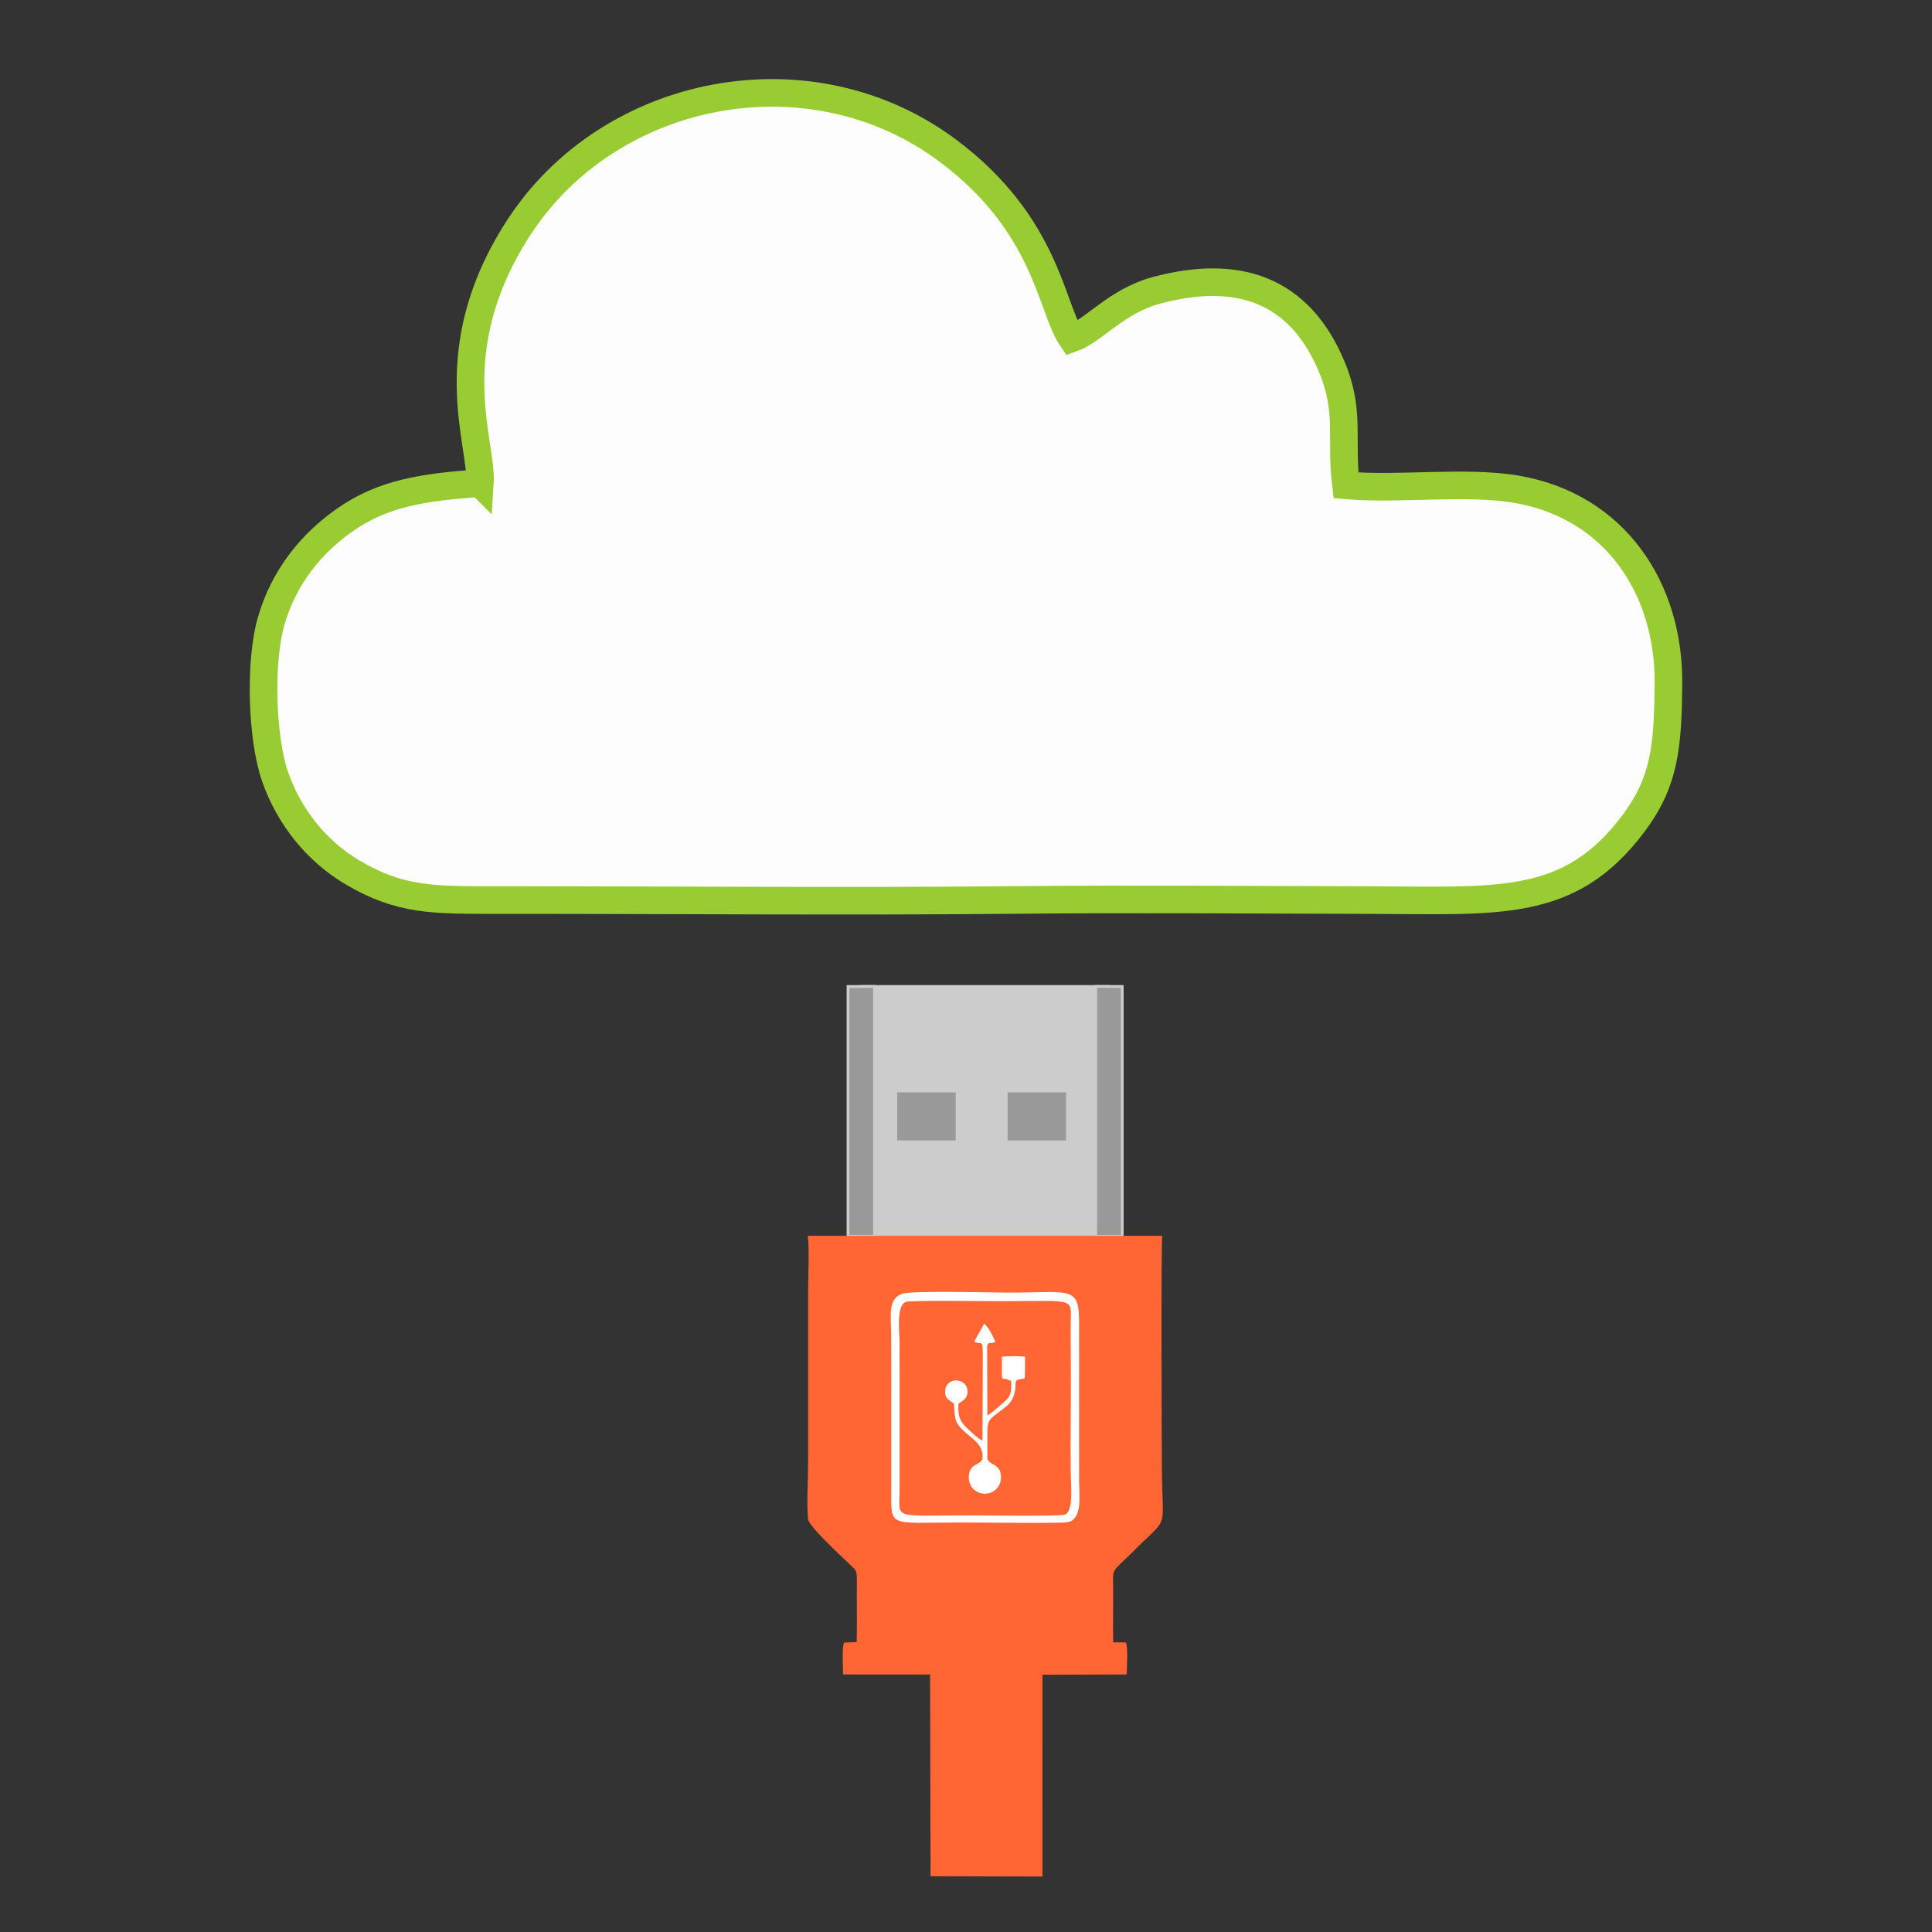
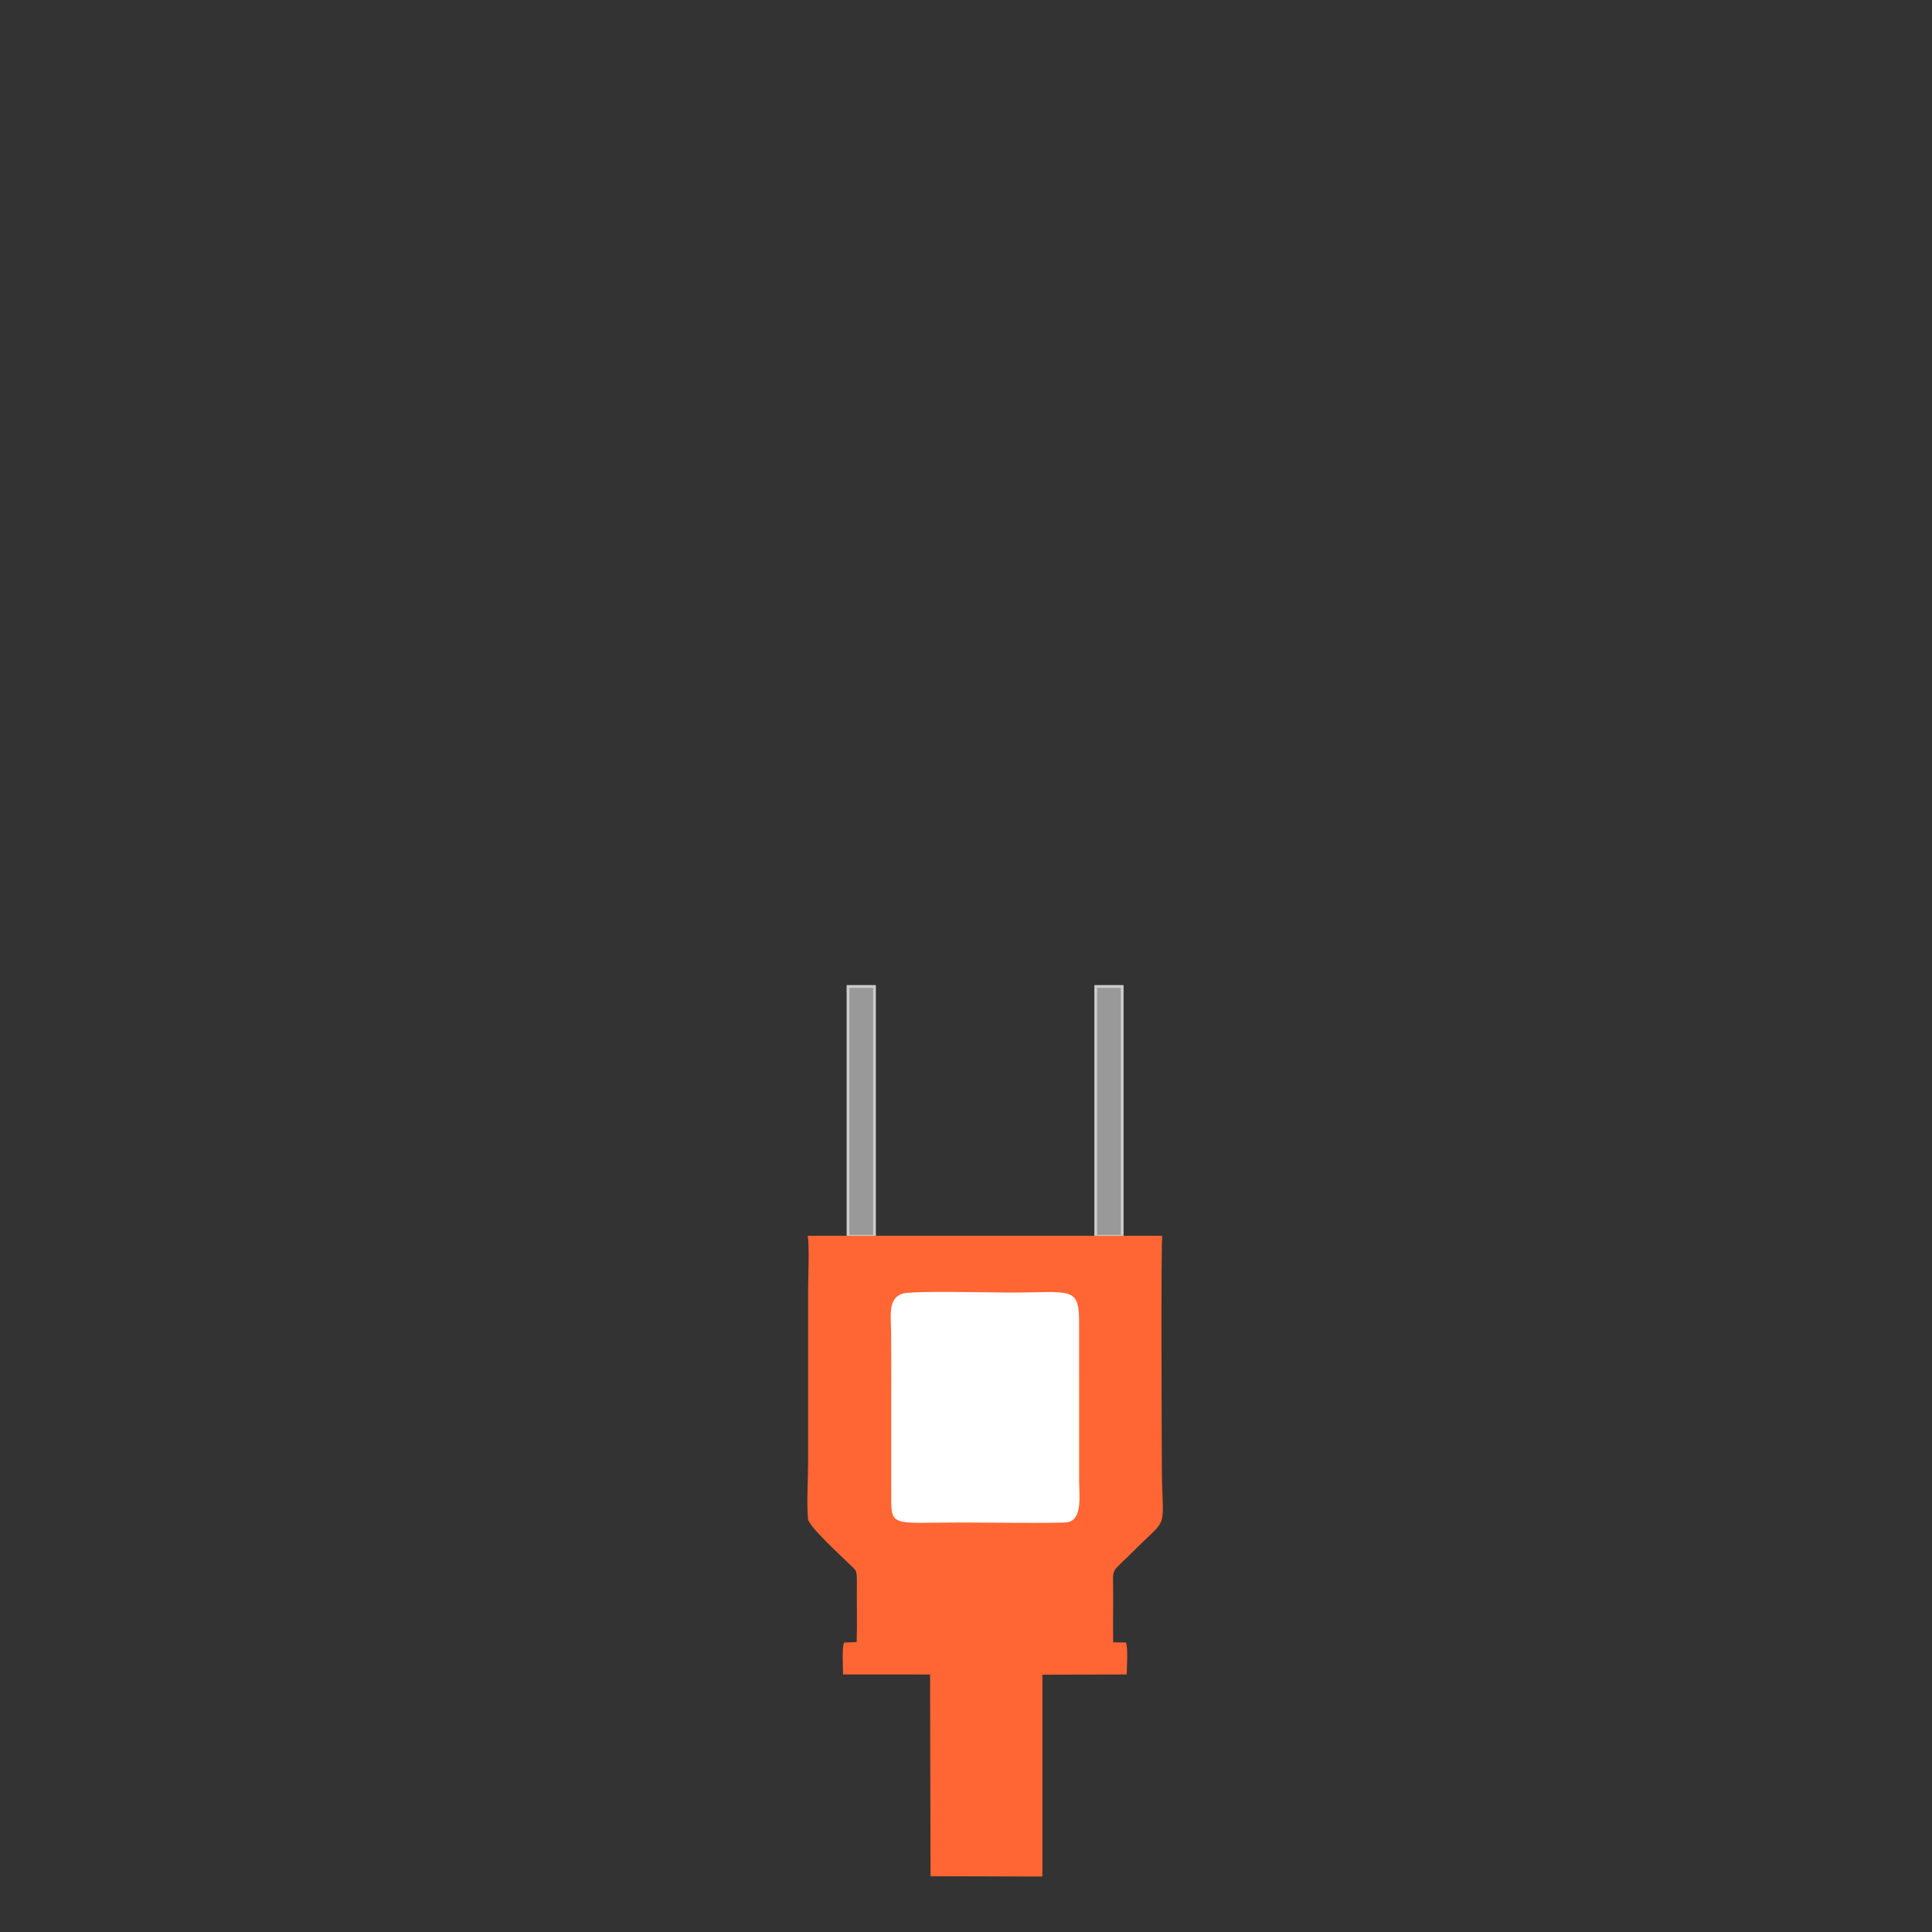
<svg xmlns="http://www.w3.org/2000/svg" xml:space="preserve" width="300" height="300" style="shape-rendering:geometricPrecision;text-rendering:geometricPrecision;image-rendering:optimizeQuality;fill-rule:evenodd;clip-rule:evenodd">
  <rect width="100%" height="100%" fill="#333333" stroke="none" />
  <defs>
    <style>.str0,.str1{stroke:#999;stroke-width:.429;stroke-miterlimit:2.613}.str0{stroke:#ccc}.fil2{fill:#999}.fil3{fill:#f63}.fil4{fill:#fff}</style>
  </defs>
  <g id="Layer_x0020_1">
-     <path style="fill:none" d="M0 0h300v300H0z" />
    <g id="_2648687477040">
-       <path class="str0" style="fill:#ccc" d="M133.734 153.179h38.471v38.786h-38.471z" />
      <path class="fil2 str0" d="M170.146 153.179h4.11v38.786h-4.11zM131.68 153.179h4.11v38.786h-4.11z" />
-       <path class="fil2 str1" d="M156.681 169.839h8.645v7.028h-8.645zM139.538 169.839h8.645v7.028h-8.645z" />
    </g>
    <path class="fil3" d="m180.481 191.899-55.068-.002c.296 1.468.07 6.542.07 8.433v26.668c.002 2.568-.245 6.486-.014 8.885.11 1.131 5.198 5.779 6.303 6.871 1.276 1.261 1.297.881 1.281 3.321-.019 2.963.046 5.951-.023 8.908l-1.962.075c-.362.758-.155 3.916-.153 4.949l13.505.005.075 31.326 17.371.05.003-31.339 13.089-.043c.007-1.082.233-4.133-.126-4.963l-1.98-.024c-.046-2.921.024-5.83-.009-8.726-.033-2.952-.259-2 3.336-5.601 5.582-5.59 4.257-2.551 4.231-13.477-.005-1.835-.155-34.36.071-35.316z" />
    <path class="fil4" d="M140.207 200.861c-2.386.715-1.855 3.428-1.829 6.19.025 2.671.016 5.351.014 8.022-.004 5.421.004 10.841 0 16.261-.005 6.047-.509 5.064 11.169 5.079 2.177.003 15.306.155 16.25-.046 2.278-.485 1.773-4.06 1.753-6.334l-.003-24.282c.043-6.284-1.085-4.993-11.279-5.042-2.556-.013-14.585-.294-16.075.152z" />
-     <path class="fil3" d="M140.658 202.162c-1.535.585-.976 4.681-.972 6.407l.004 22.548c.03 4.93-1.521 4.194 10.775 4.19 1.951-.001 14.051.179 14.896-.118 1.401-.494.91-4.867.898-6.457-.02-2.515-.032-5.074-.006-7.588.05-4.968.031-9.99-.004-14.96-.035-4.868 1.455-4.153-10.797-4.135-1.963.003-14.027-.179-14.794.113z" />
    <path class="fil4" d="M151.263 208.326c1.588.872 1.334-1.829 1.329 7.398l-.042 7.97c-.648-.26-1.918-1.485-2.55-2.11-1.087-1.075-1.238-1.843-1.179-3.62.67-.486 1.386-.727 1.418-1.816.067-2.285-3.334-2.428-3.476-.194-.082 1.277.693 1.479 1.386 2.015.062 2.503.22 3.087 1.705 4.417 1.234 1.105 3.045 2.167 2.675 4.178-.403 1.057-2.068.612-2.092 2.825-.015 1.441 1.027 2.503 2.408 2.546 1.429.044 2.512-1.001 2.581-2.358.118-2.33-1.658-1.919-2.1-3.013 0-1.385-.021-2.743-.009-4.13.015-1.732.27-1.967 1.282-2.772 1.759-1.4 3.105-1.813 3.115-5.022.147-.609.742-.357 1.422-.651l.043-3.321c-1.469-.137-2.135-.076-3.597-.022l-.005 3.126c.207.681.25.054 1.062.53.383.225.391-.241.392.771.001 1.744-.464 2.049-1.365 2.845-.483.426-1.857 1.653-2.349 1.87l-.035-10.785c.427-.961.281-.094 1.28-.651-.353-.863-1.033-2.226-1.744-2.819l-1.555 2.793z" />
-     <path d="M74.528 75.016c-8.588.638-14.954 1.456-21.106 5.81-4.949 3.503-9.23 8.538-11.279 15.481-1.888 6.398-1.495 18.321.567 24.277 2.204 6.367 6.58 11.662 12.005 14.869 7.415 4.385 12.473 4.311 22.578 4.307 26.928-.012 54.105.243 80.963-.018 17.859-.174 35.845-.016 53.715.018 20.689.039 31.731 1.464 41.757-12.006 4.793-6.44 5.247-11.908 5.346-21.498.156-14.949-8.34-27.634-23.5-30.268-7.923-1.376-18.263.104-26.571-.62-.905-7.389.725-11.362-2.2-18.392-5.084-12.215-14.76-15.204-27.161-11.911-6.314 1.676-9.726 6.253-13.212 7.488-3.277-4.791-3.834-17.585-19.167-29.096-21.33-16.013-52.628-9.953-66.798 12.013-12.242 18.979-5.523 33.304-5.937 39.546z" style="fill:#fdfdfd;stroke:#9c3;stroke-width:4.286;stroke-miterlimit:2.613" />
  </g>
</svg>